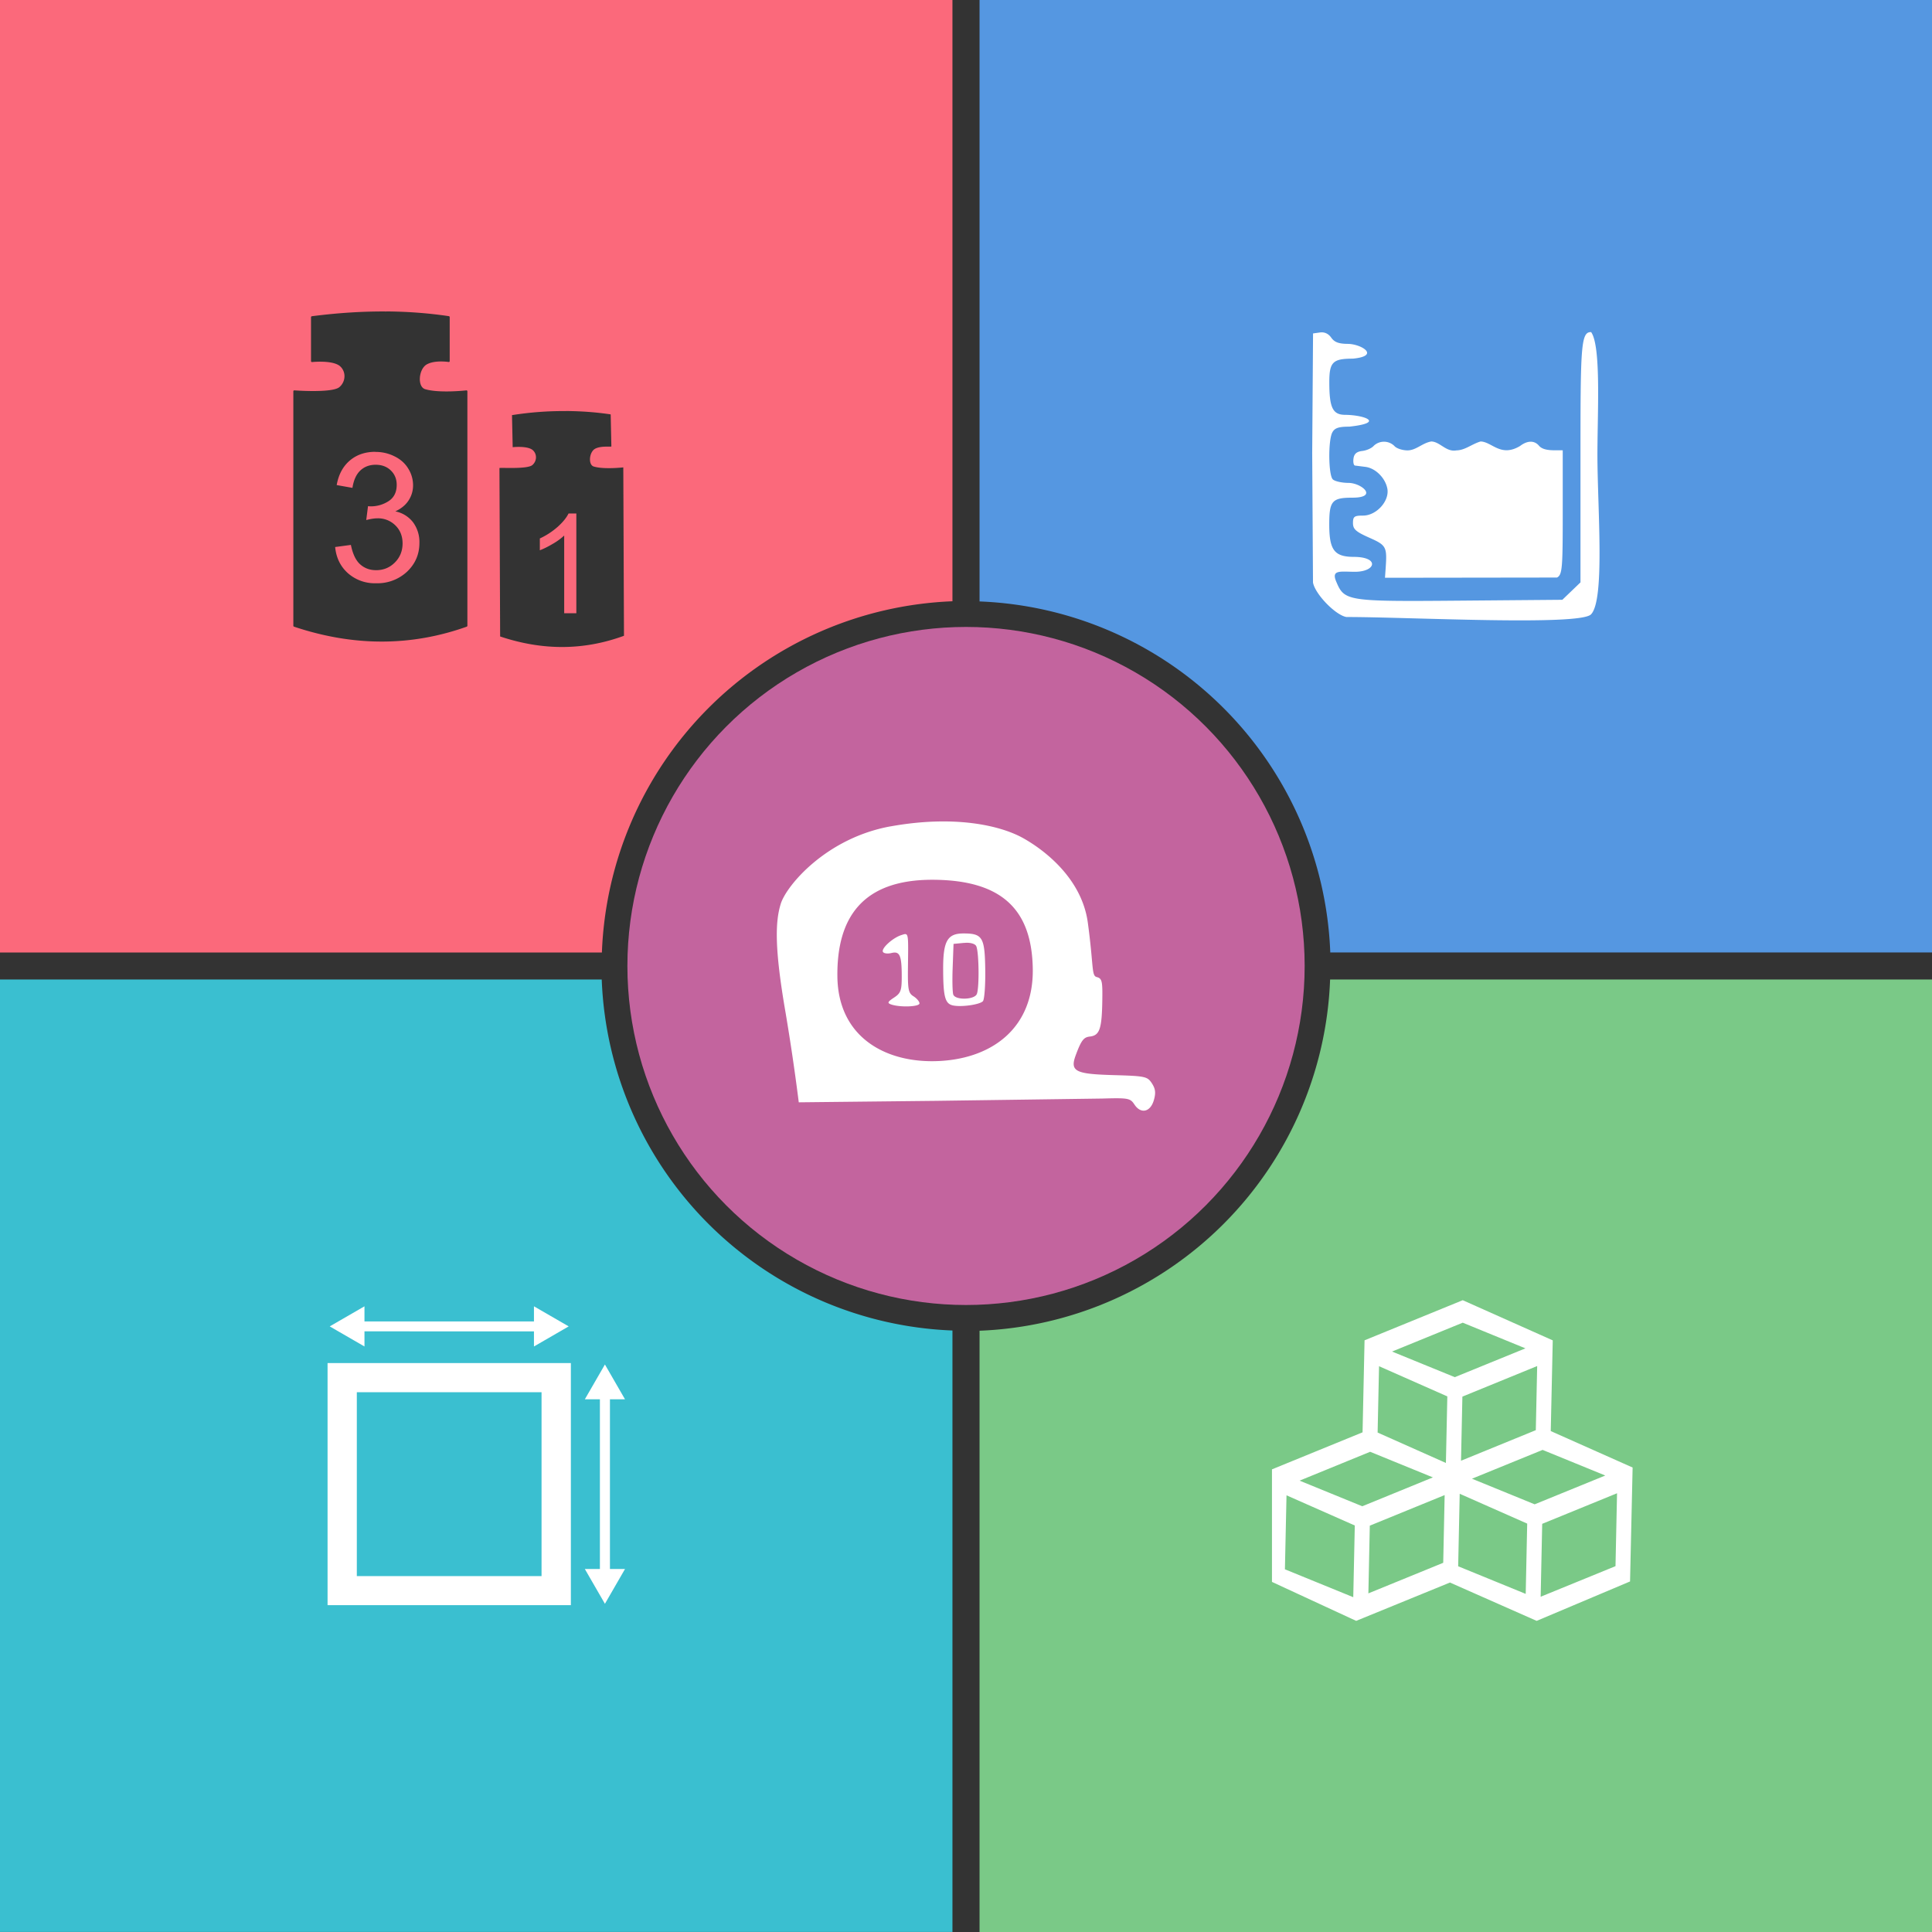
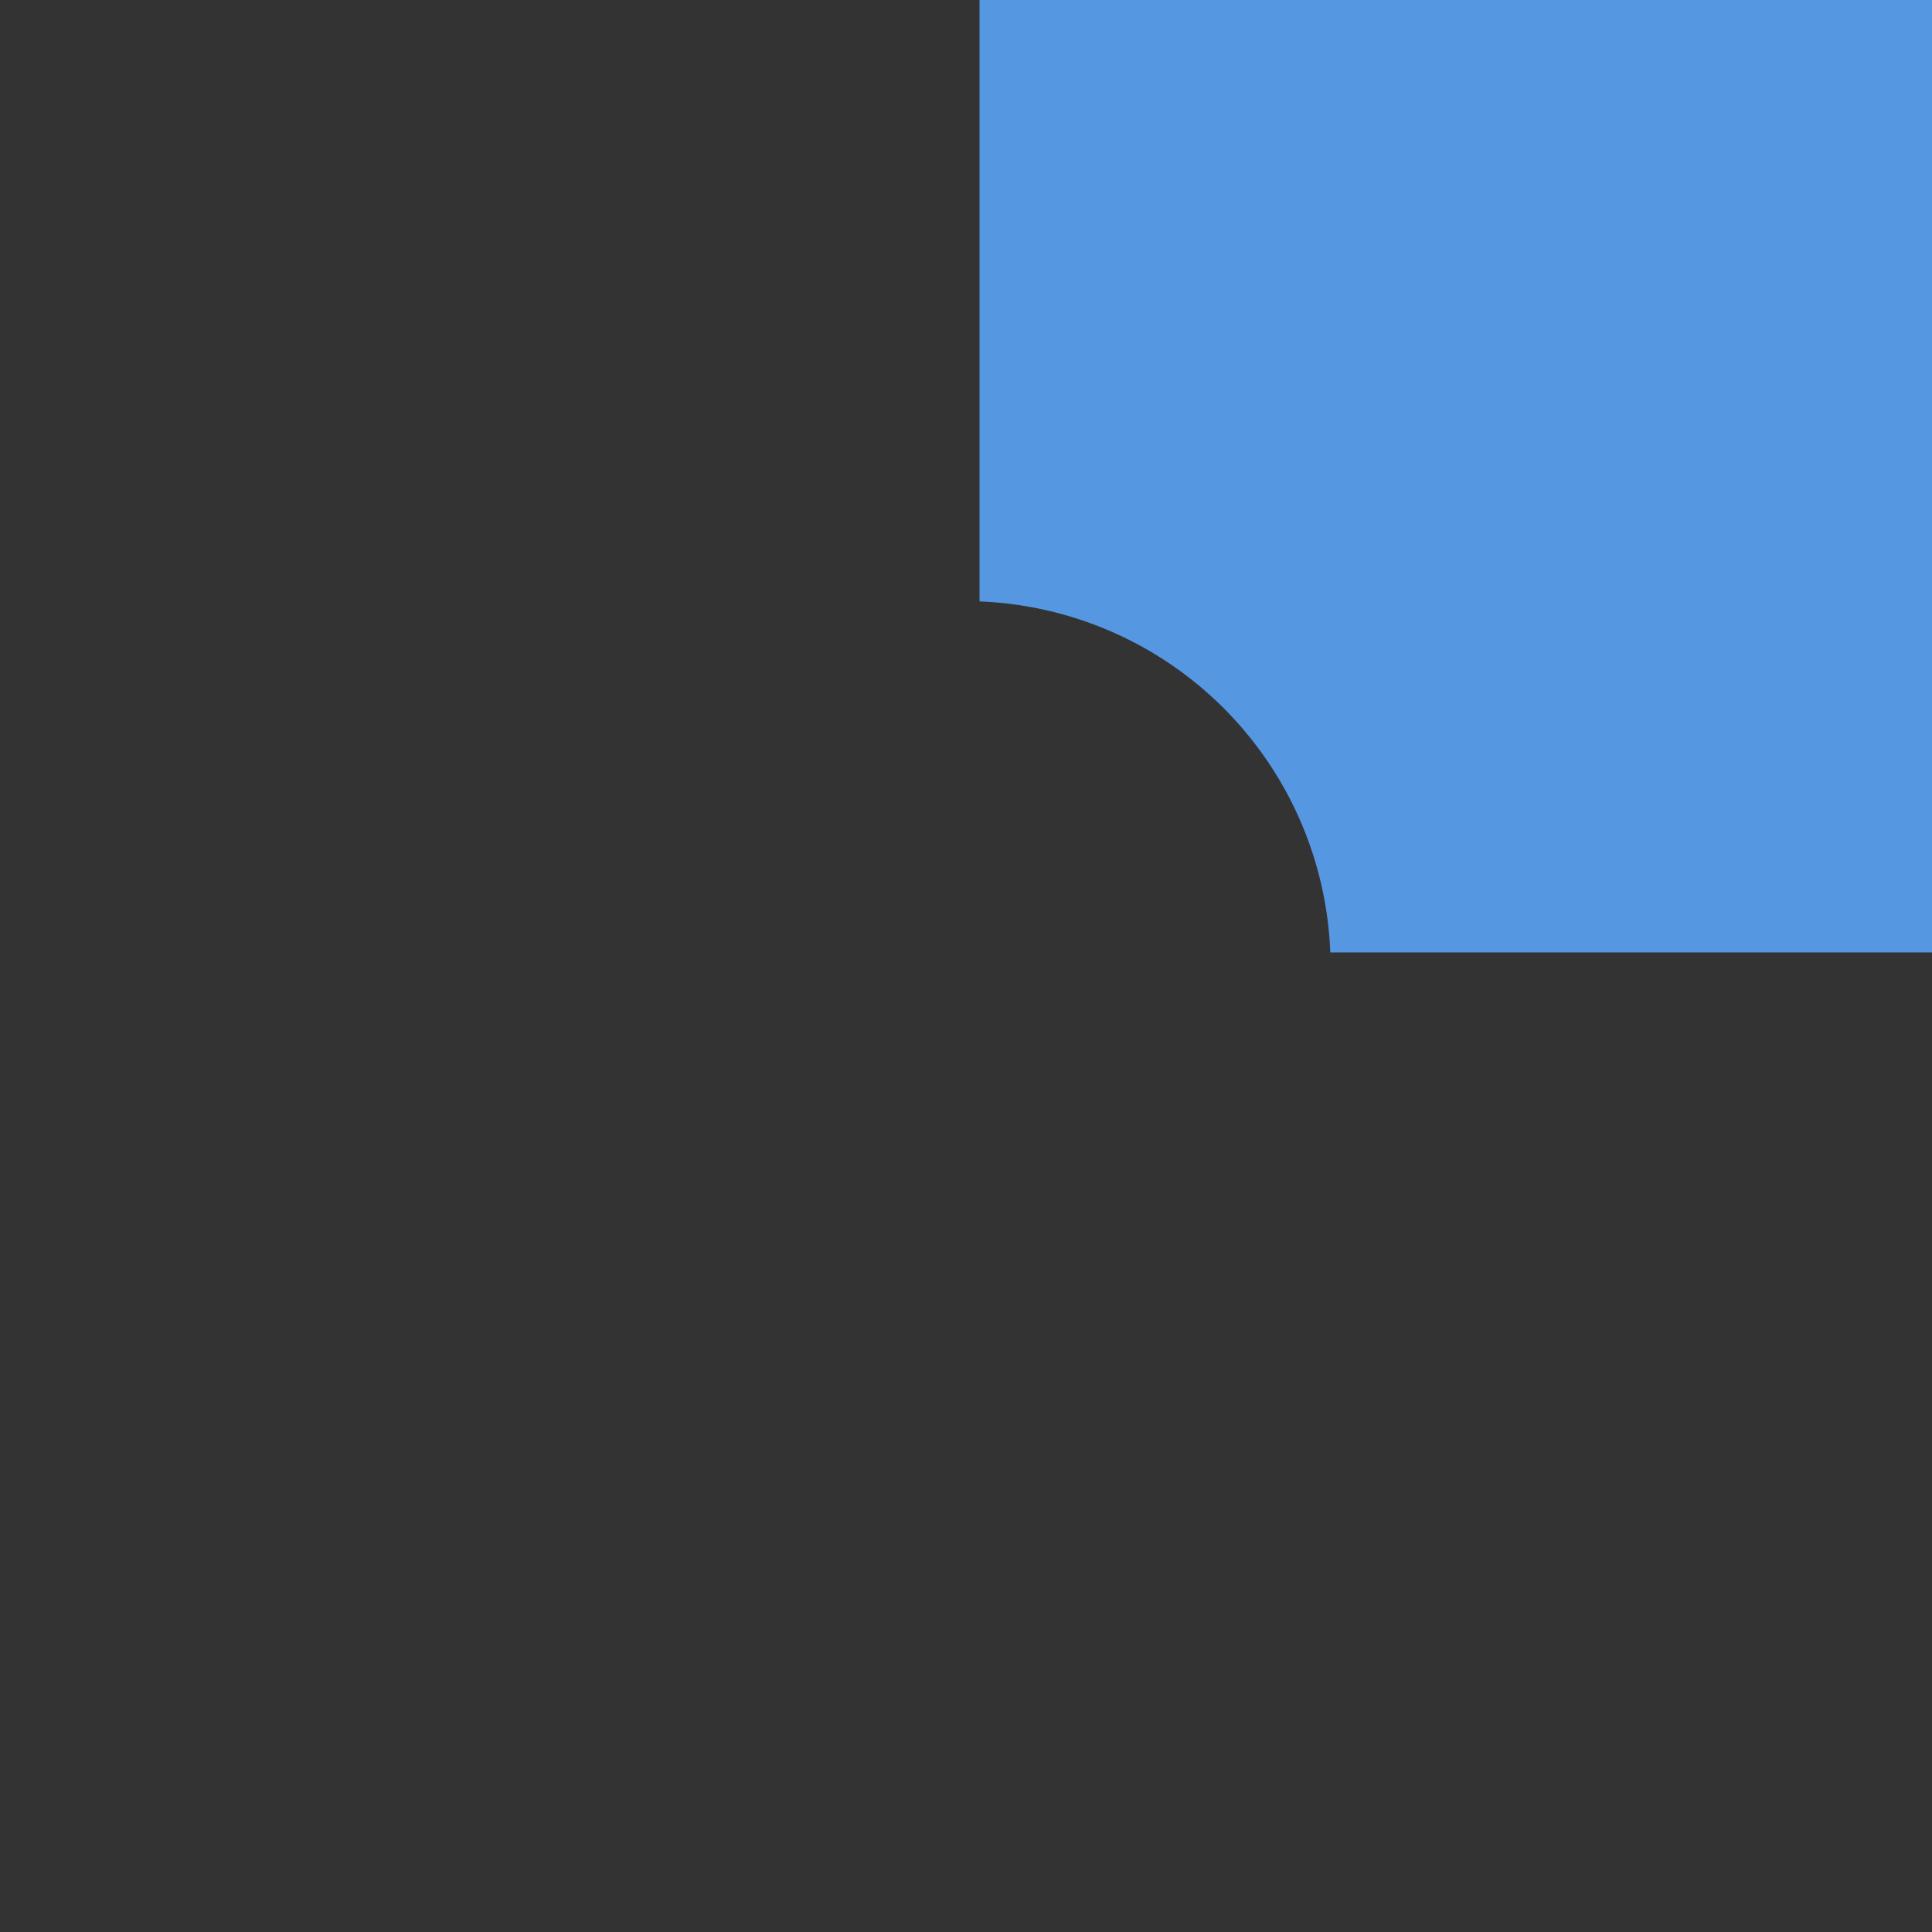
<svg xmlns="http://www.w3.org/2000/svg" width="48" height="48" viewBox="0 0 33.867 33.867">
  <rect x="0" y="0" width="33.867" height="33.867" fill="#333333" stroke="none" />
-   <ellipse cy="16.933" cx="16.934" rx="5.936" ry="5.943" fill="#c3649e" />
-   <path d="M0 17.17v16.696h16.696V23.323a6.4 6.4 0 0 1-6.148-6.153z" fill="#3abfd0" />
  <path d="M17.171 0v10.543a6.4 6.4 0 0 1 6.148 6.153h10.548V0z" fill="#5597e1" />
-   <path d="M23.316 17.17a6.4 6.4 0 0 1-6.145 6.157v10.54h16.696V17.17z" fill="#7ac987" />
-   <path d="M0 0v16.697h10.551a6.4 6.4 0 0 1 6.145-6.157V0H0zm6.771 5.459c.397.003.759.033 1.096.083.008.001.016.007.016.017v.77c0 .009-.006.016-.016.017 0 0-.243-.039-.386.042s-.169.391-.029.434c.25.075.725.021.725.021.008 0 .016.007.016.017v4.11c0 .009-.007.013-.016.017-.945.335-1.947.357-3.018 0-.008-.003-.017-.007-.017-.017v-4.11c0-.009.007-.017.017-.017 0 0 .661.05.789-.056.108-.09.125-.257.021-.36-.122-.121-.5-.08-.5-.08-.009 0-.017-.007-.017-.017v-.77c0-.009.007-.015.017-.017.476-.061.908-.086 1.304-.083zm3.151 1.746c.284.002.543.023.783.059l.012.562c-.012.012-.186-.016-.288.042s-.121.28-.021.31c.179.054.518.015.518.015l.012 2.952c-.688.252-1.405.268-2.171.012l-.012-2.952c.012-.012.485.024.576-.052.077-.064.089-.183.014-.257-.087-.087-.358-.057-.358-.057l-.012-.562a5.77 5.77 0 0 1 .945-.071zm-3.342.715c-.178 0-.328.051-.448.153s-.197.245-.23.43l.276.049c.021-.135.067-.237.138-.304s.161-.101.269-.101.197.033.266.1.103.151.103.252c0 .128-.047.223-.141.285a.57.57 0 0 1-.318.092c-.011 0-.026-.001-.044-.003l-.031.243c.078-.02.143-.03.195-.03a.43.43 0 0 1 .317.125c.083.082.125.187.125.314 0 .133-.045.245-.135.335s-.199.135-.329.135c-.11 0-.203-.034-.28-.103s-.13-.183-.162-.34l-.276.037c.018.188.093.341.223.458a.71.71 0 0 0 .494.177.76.76 0 0 0 .545-.204c.143-.137.215-.304.215-.501a.58.58 0 0 0-.111-.363.52.52 0 0 0-.311-.192c.102-.047.18-.111.232-.191s.079-.169.079-.266a.55.55 0 0 0-.083-.29c-.054-.091-.133-.163-.237-.215a.73.73 0 0 0-.34-.08zm3.386 1.082c-.037.075-.101.153-.19.233a1.29 1.29 0 0 1-.313.204v.207c.066-.025.141-.062.224-.111a1.1 1.1 0 0 0 .203-.147v1.362h.213V9.001h-.137z" fill="#fb697b" />
-   <path d="M15.614 14.485c-1.132.204-1.828 1.04-1.927 1.356s-.111.785.083 1.906a38.37 38.37 0 0 1 .232 1.576l2.417-.026 2.903-.04c.457-.013.491-.007.565.106.113.17.28.131.34-.079.036-.127.028-.197-.035-.294-.079-.12-.113-.128-.678-.144-.654-.019-.762-.062-.659-.343s.147-.321.251-.333c.171-.02.21-.134.217-.646.005-.329-.006-.373-.099-.397s-.051-.189-.155-.953-.742-1.262-1.132-1.481-1.194-.411-2.325-.207zm2.49 2.495c.017 1.021-.687 1.564-1.62 1.618s-1.792-.4-1.805-1.479c-.012-1.044.45-1.702 1.675-1.697s1.733.537 1.75 1.558zm-1.216-.617c-.28 0-.356.133-.355.621s.033.612.173.641c.147.031.461-.013.523-.073.027-.026.046-.275.042-.552-.008-.572-.047-.637-.383-.637zm-1.014.011c-.017-.002-.041.007-.072.017-.153.048-.36.237-.324.296.016.027.083.035.148.019.147-.037.181.04.181.413 0 .245-.017.291-.136.369-.112.074-.121.094-.051.119.156.055.498.042.498-.018 0-.032-.047-.088-.104-.124-.092-.057-.103-.118-.098-.518.006-.464.01-.567-.042-.572zm1.055.152c.088-.002.158.018.181.054.05.079.06.72.014.843-.039.103-.374.113-.413.013-.015-.038-.02-.254-.011-.48l.015-.41.176-.017.039-.002zm-10.54 6.373l-.609.352.609.352v-.265H9.36v.265l.609-.352-.609-.352v.265H6.389zm-.647.995v4.244h4.265v-4.244zm4.862.025l-.352.61h.264v2.975h-.264l.352.61.352-.61h-.264v-2.975h.264zm-4.349.486h3.238v3.223H6.255zM27.892 5.822c-.184-.009-.187.267-.187 2.28v2.107l-.318.305-1.783.015c-2.001.017-2.036.011-2.182-.337-.09-.215.086-.167.346-.169.356-.009.409-.258-.03-.261-.347 0-.437-.117-.437-.569 0-.413.049-.469.408-.469.456-.001.164-.255-.067-.259-.119 0-.244-.028-.279-.062-.077-.077-.083-.684-.008-.823.041-.077.11-.101.298-.101.635-.069.263-.204-.071-.207-.22 0-.28-.123-.28-.572 0-.353.061-.413.413-.413.488-.047.15-.256-.086-.259-.161-.001-.237-.029-.293-.109-.049-.07-.119-.102-.197-.091l-.122.017-.015 2.101.014 2.265c.036.203.395.573.586.605 1.067-.001 4.084.16 4.287-.046.245-.249.117-1.833.113-2.751-.003-.733.071-1.94-.11-2.197zm-2.803 1.917c-.157.027-.263.154-.414.156-.093 0-.198-.035-.233-.078a.26.26 0 0 0-.36-.003c-.034.041-.124.082-.201.091-.098.011-.144.05-.155.133-.009.064.003.119.026.123l.182.023c.175.021.348.191.385.379.043.216-.189.475-.425.475-.154 0-.177.017-.177.13 0 .108.049.152.285.257.3.133.314.159.288.534l-.012.169 3.016-.004c.094-.05.1-.169.1-1.165V7.894c-.126-.005-.326.021-.414-.078-.081-.098-.204-.097-.334.002-.34.204-.493-.075-.692-.079-.155.045-.271.154-.424.156-.18.034-.288-.153-.44-.156zm.552 15.053l-1.721.703-.035 1.613-1.588.649v1.973l1.476.683 1.644-.672 1.52.672 1.637-.691.045-1.997-1.435-.639.035-1.59zm0 .394l1.099.45-1.238.505-1.1-.449zm1.305.76l-.024 1.124-1.311.536.024-1.124zm-2.772.003l1.197.529-.025 1.167-1.197-.533zm2.867 1.467l1.099.449-1.238.505-1.099-.449zm-3.023.033l1.1.449-1.238.506-1.099-.449zm4.328.727l-.027 1.278-1.312.536.027-1.278zm-2.758.009l1.183.523-.026 1.232-1.184-.484zm-.264.023l-.025 1.187-1.312.536.025-1.187zm-2.772.004l1.197.529-.027 1.257-1.198-.489z" fill="#fff" />
</svg>